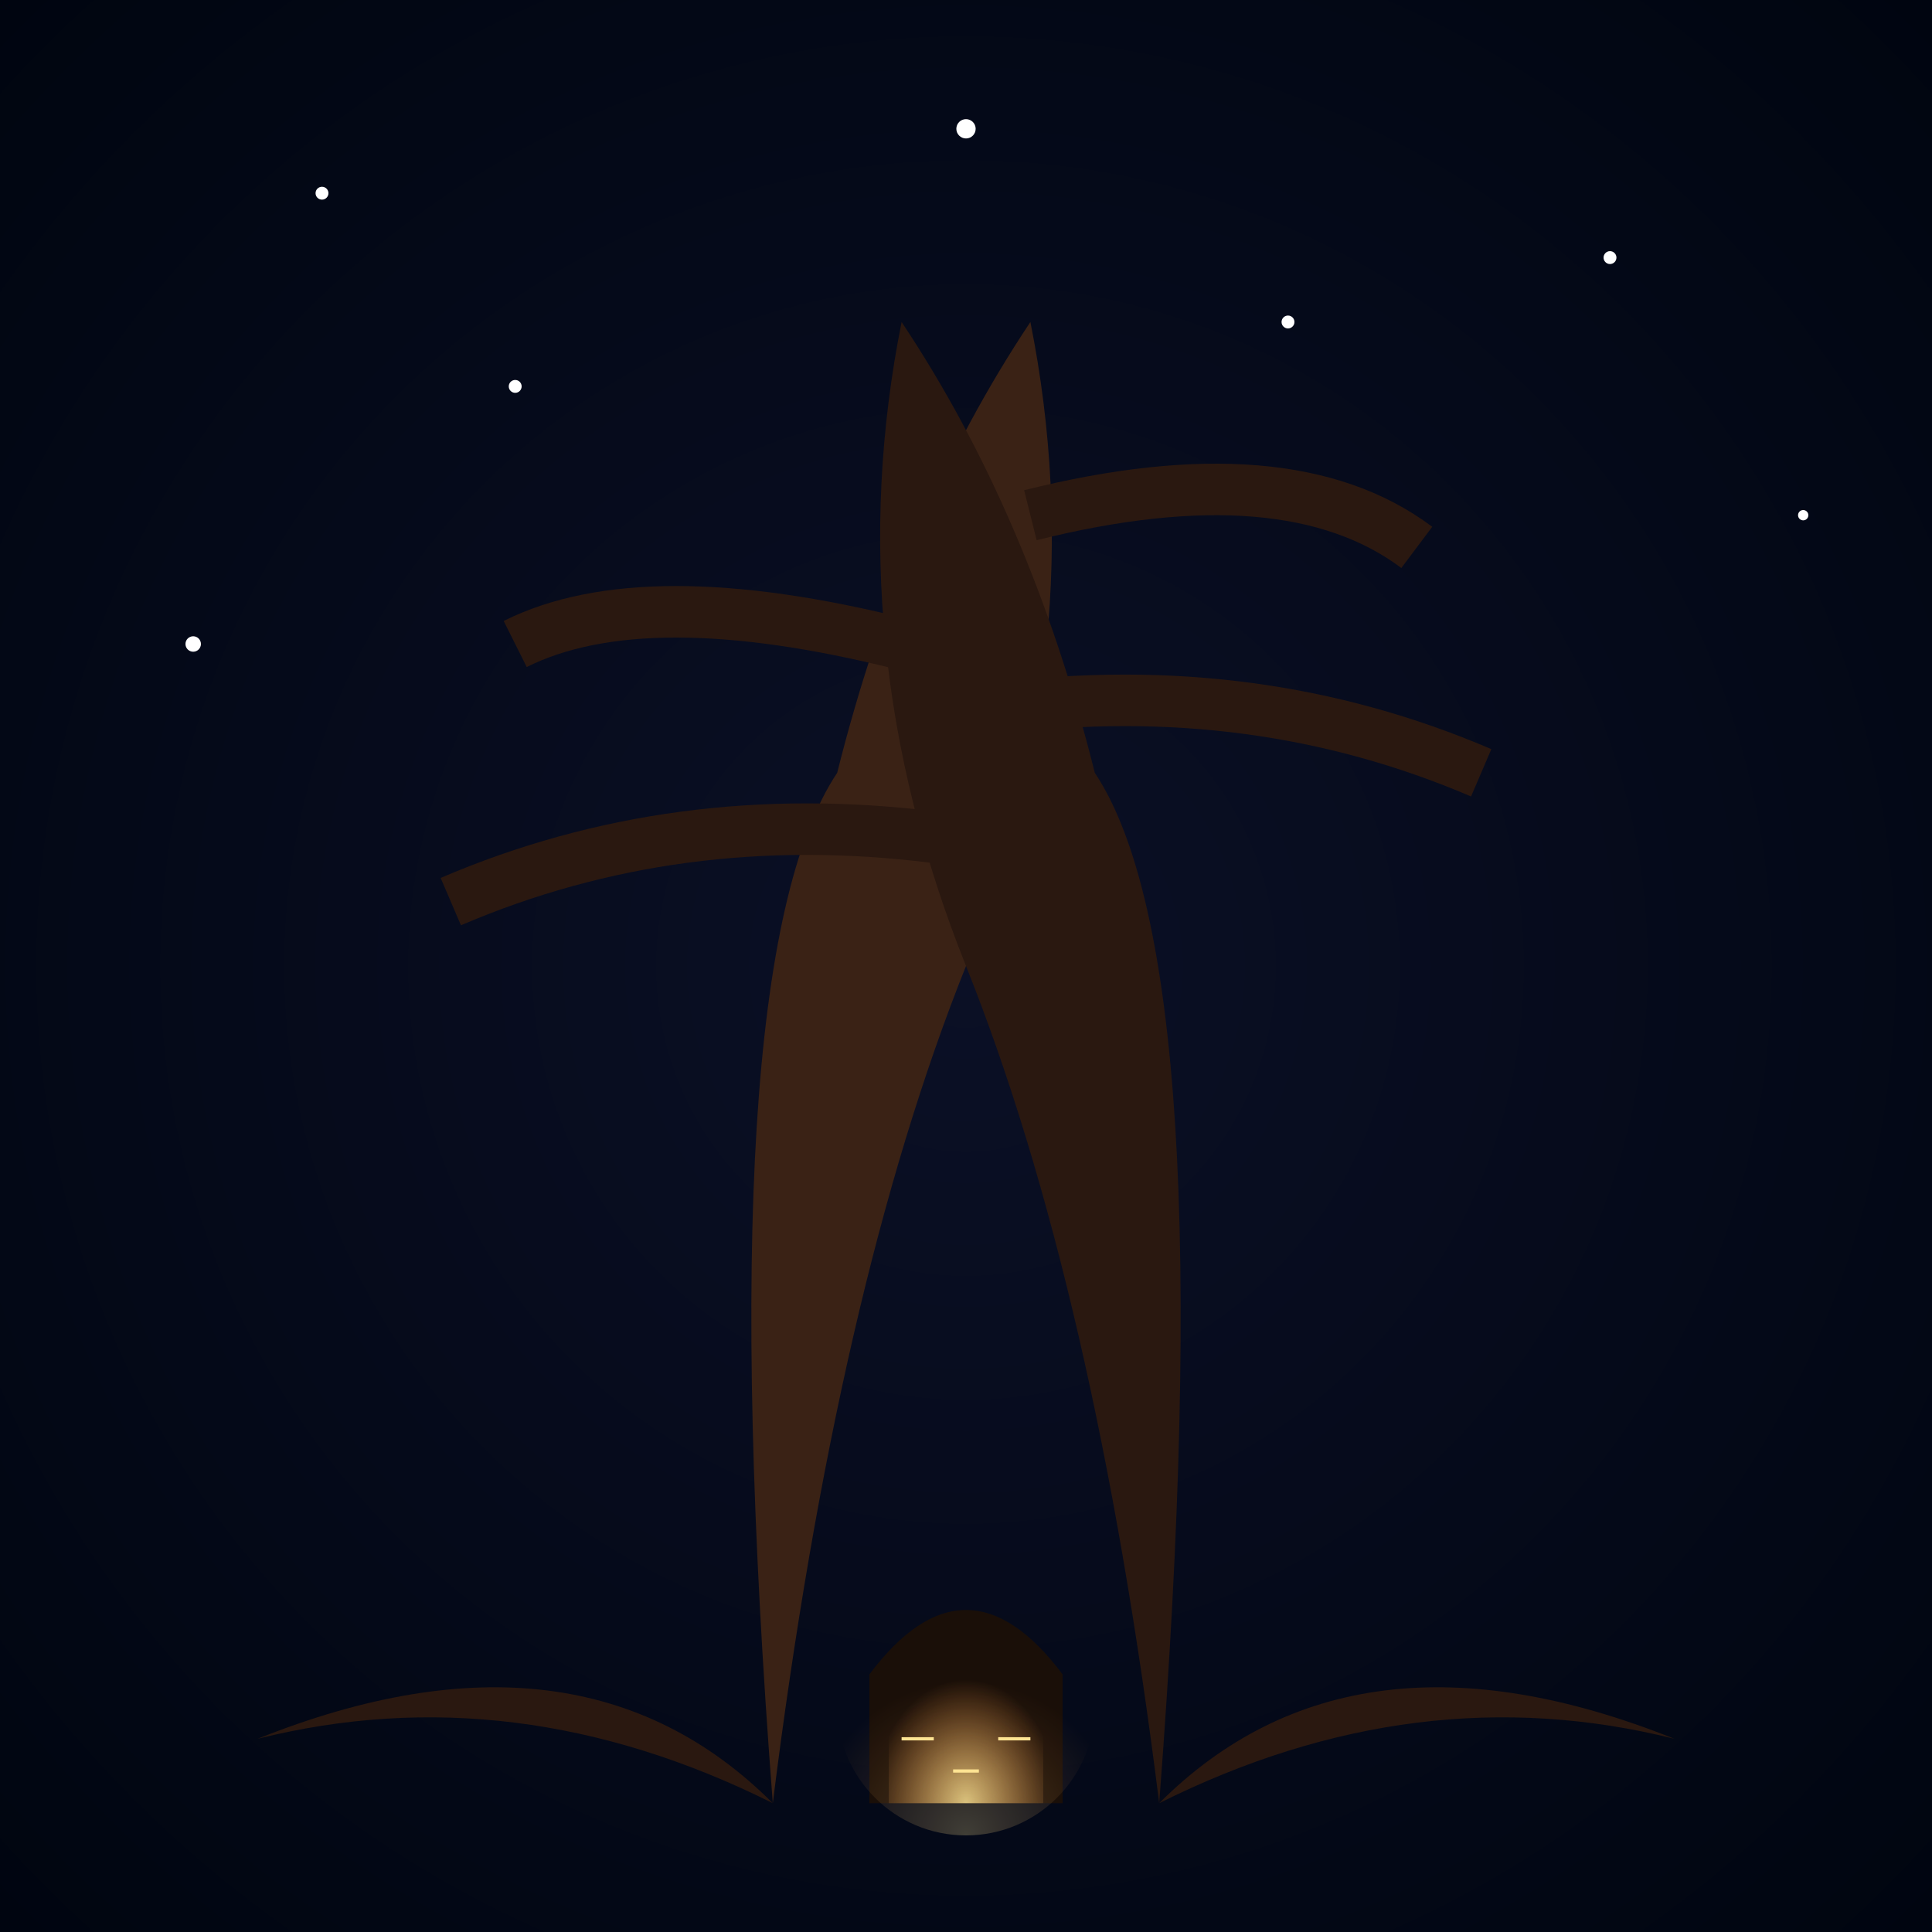
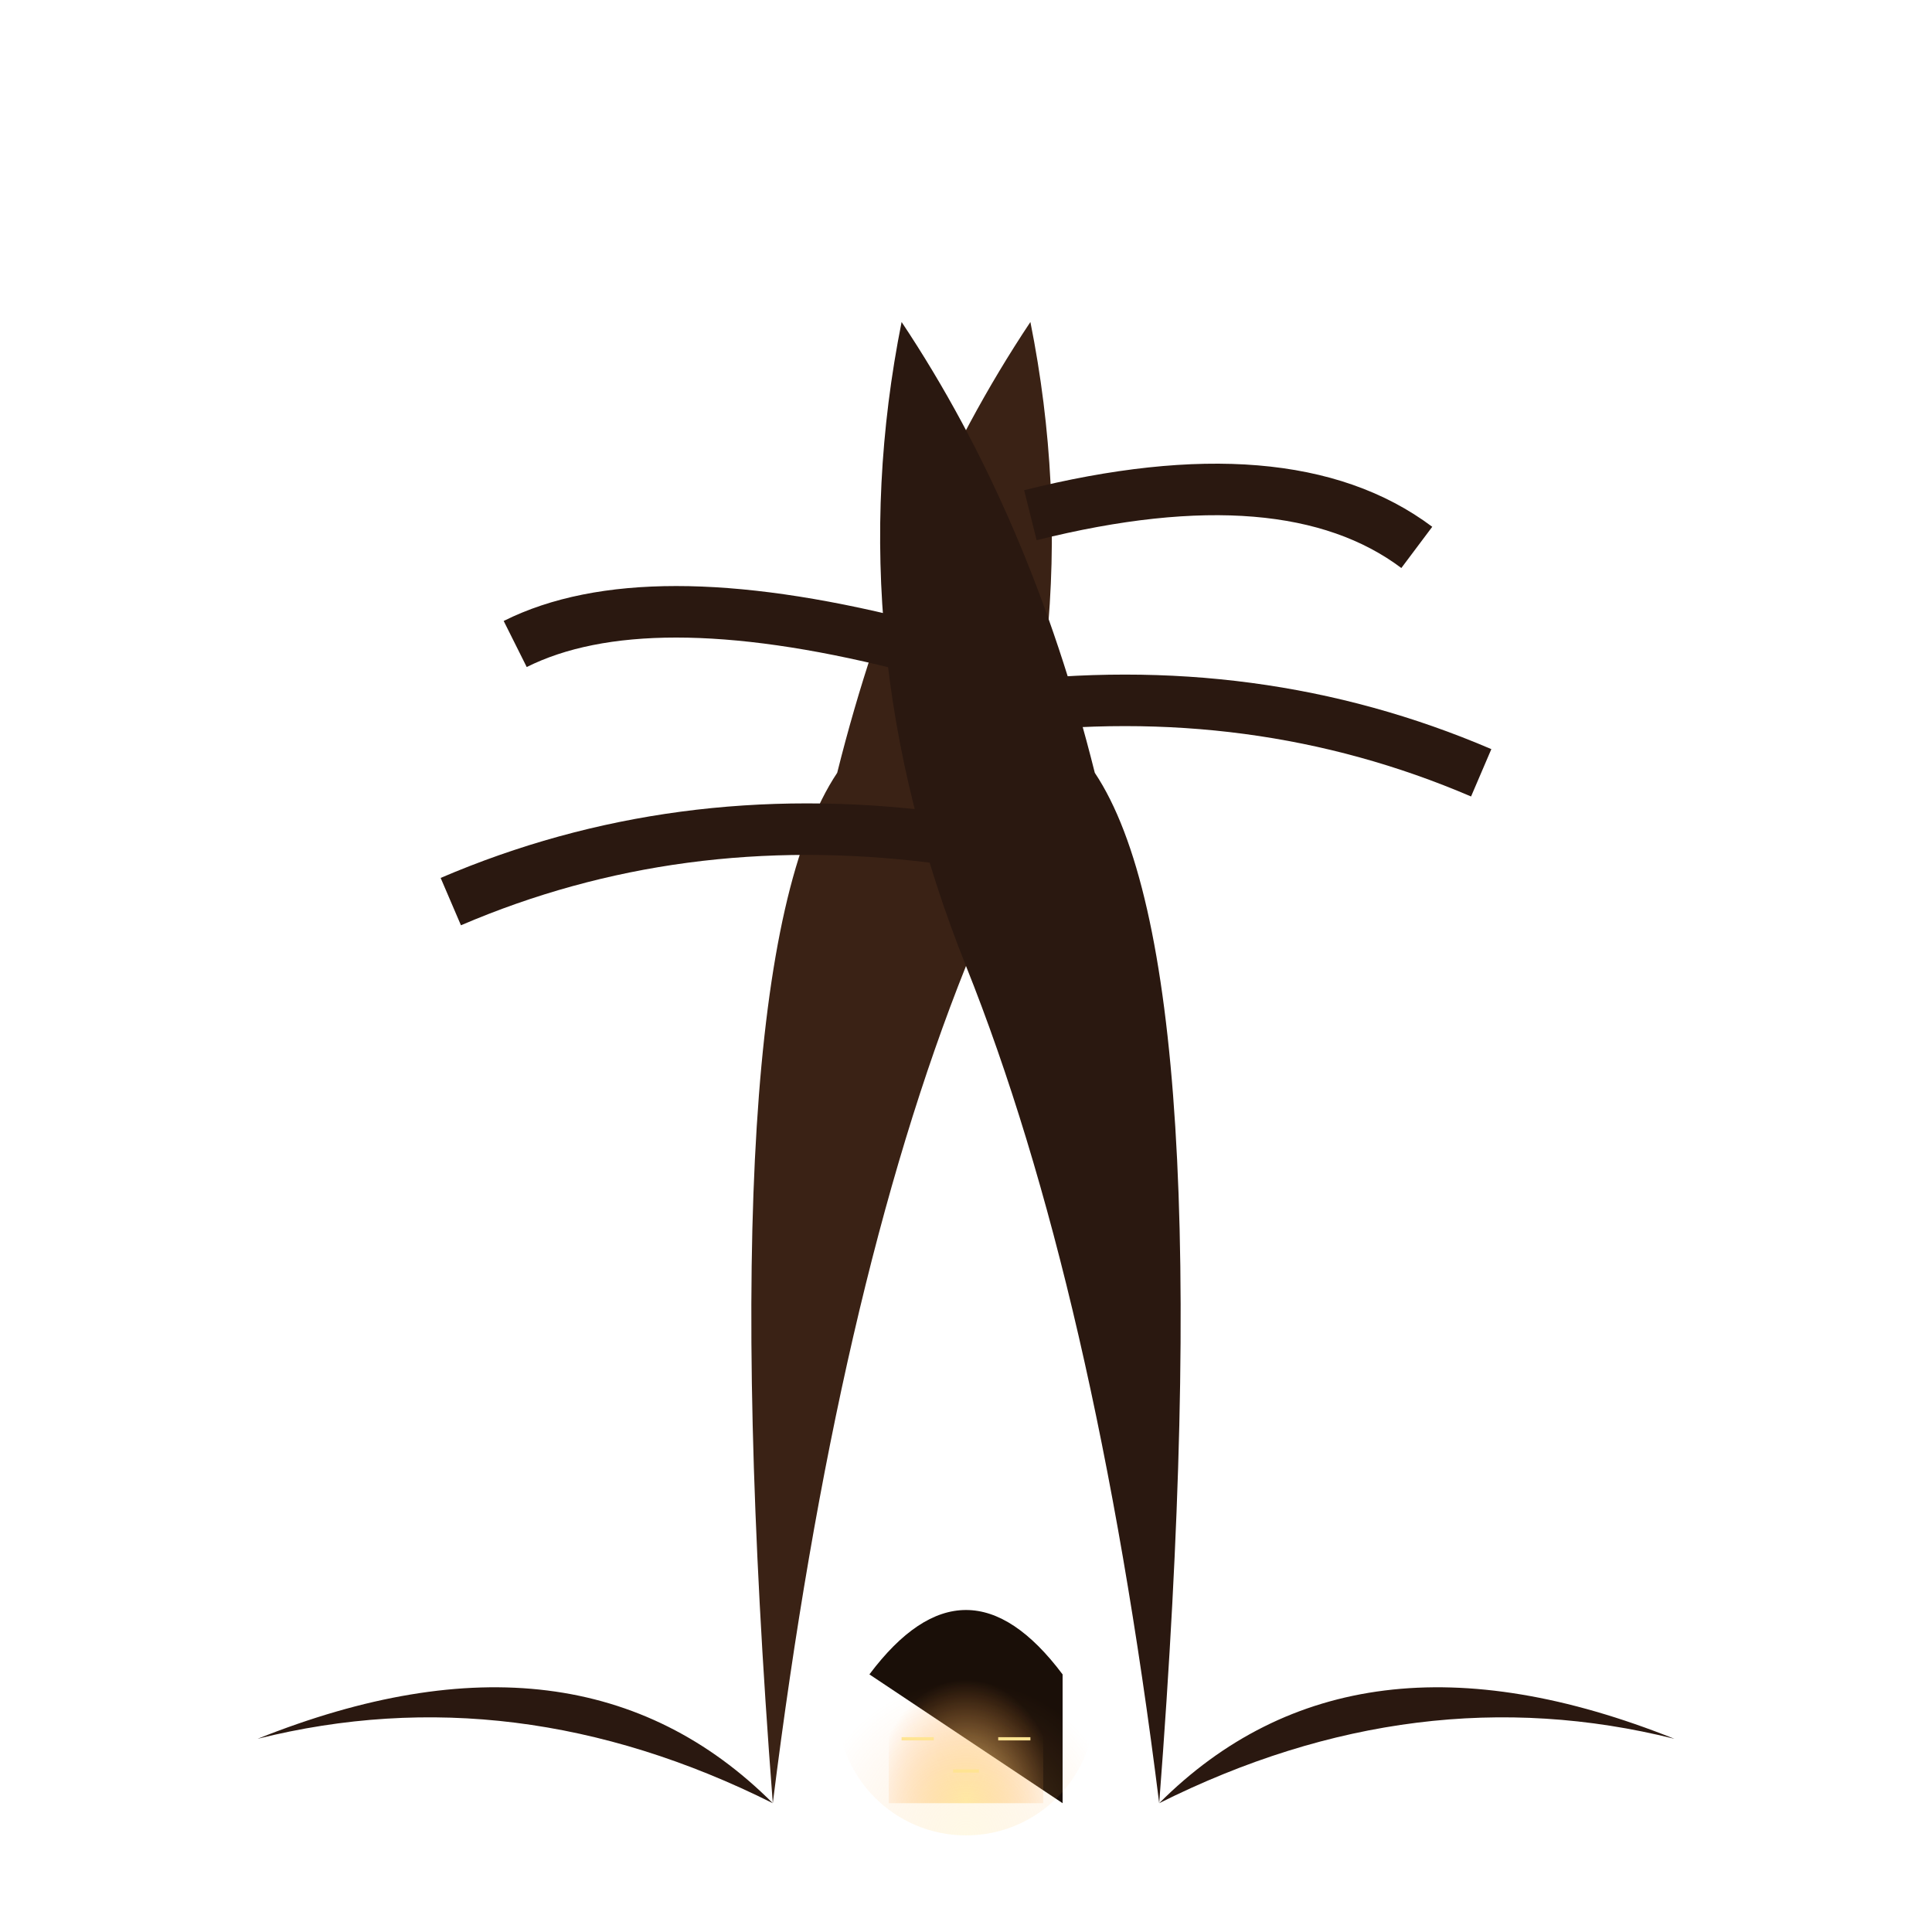
<svg xmlns="http://www.w3.org/2000/svg" viewBox="0 0 300 300">
  <defs>
    <radialGradient id="sky" cx="50%" cy="50%" r="70%">
      <stop offset="0%" stop-color="#0B1026" />
      <stop offset="100%" stop-color="#000510" />
    </radialGradient>
    <radialGradient id="doorlight" cx="50%" cy="100%" r="60%">
      <stop offset="0%" stop-color="#FFE897" stop-opacity="0.8" />
      <stop offset="100%" stop-color="#FF9B42" stop-opacity="0" />
    </radialGradient>
    <filter id="glow">
      <feGaussianBlur stdDeviation="2" result="glow" />
      <feMerge>
        <feMergeNode in="glow" />
        <feMergeNode in="SourceGraphic" />
      </feMerge>
    </filter>
  </defs>
-   <rect x="0" y="0" width="300" height="300" fill="url(#sky)" />
  <g fill="#FFF">
    <circle cx="50" cy="30" r="1" />
    <circle cx="150" cy="20" r="1.5" />
    <circle cx="250" cy="40" r="1" />
    <circle cx="80" cy="60" r="1" />
    <circle cx="200" cy="50" r="1" />
    <circle cx="280" cy="80" r="0.8" />
-     <circle cx="30" cy="100" r="1.2" />
  </g>
  <path d="M120 280 Q130 200 150 150 Q170 100 160 50 Q140 80 130 120 Q110 150 120 280" fill="#3A2215" />
  <path d="M180 280 Q170 200 150 150 Q130 100 140 50 Q160 80 170 120 Q190 150 180 280" fill="#2A1810" />
  <path d="M120 280 Q80 260 40 270 Q90 250 120 280" fill="#2A1810" />
  <path d="M180 280 Q220 260 260 270 Q210 250 180 280" fill="#2A1810" />
  <g fill="none" stroke="#2A1810" stroke-width="8">
    <path d="M140 100 Q100 90 80 100" />
    <path d="M160 80 Q200 70 220 85" />
    <path d="M145 130 Q105 125 70 140" />
    <path d="M155 110 Q195 105 230 120" />
  </g>
-   <path d="M135 260 Q150 240 165 260 L165 280 L135 280 Z" fill="#1A0F08" />
+   <path d="M135 260 Q150 240 165 260 L165 280 Z" fill="#1A0F08" />
  <path d="M138 265 Q150 248 162 265 L162 280 L138 280 Z" fill="url(#doorlight)" filter="url(#glow)" />
  <g stroke="#FFE897" stroke-width="0.5" filter="url(#glow)">
    <path d="M140 270 L145 270" />
    <path d="M155 270 L160 270" />
    <path d="M148 275 L152 275" />
  </g>
  <circle cx="150" cy="265" r="20" fill="url(#doorlight)" opacity="0.3" />
</svg>